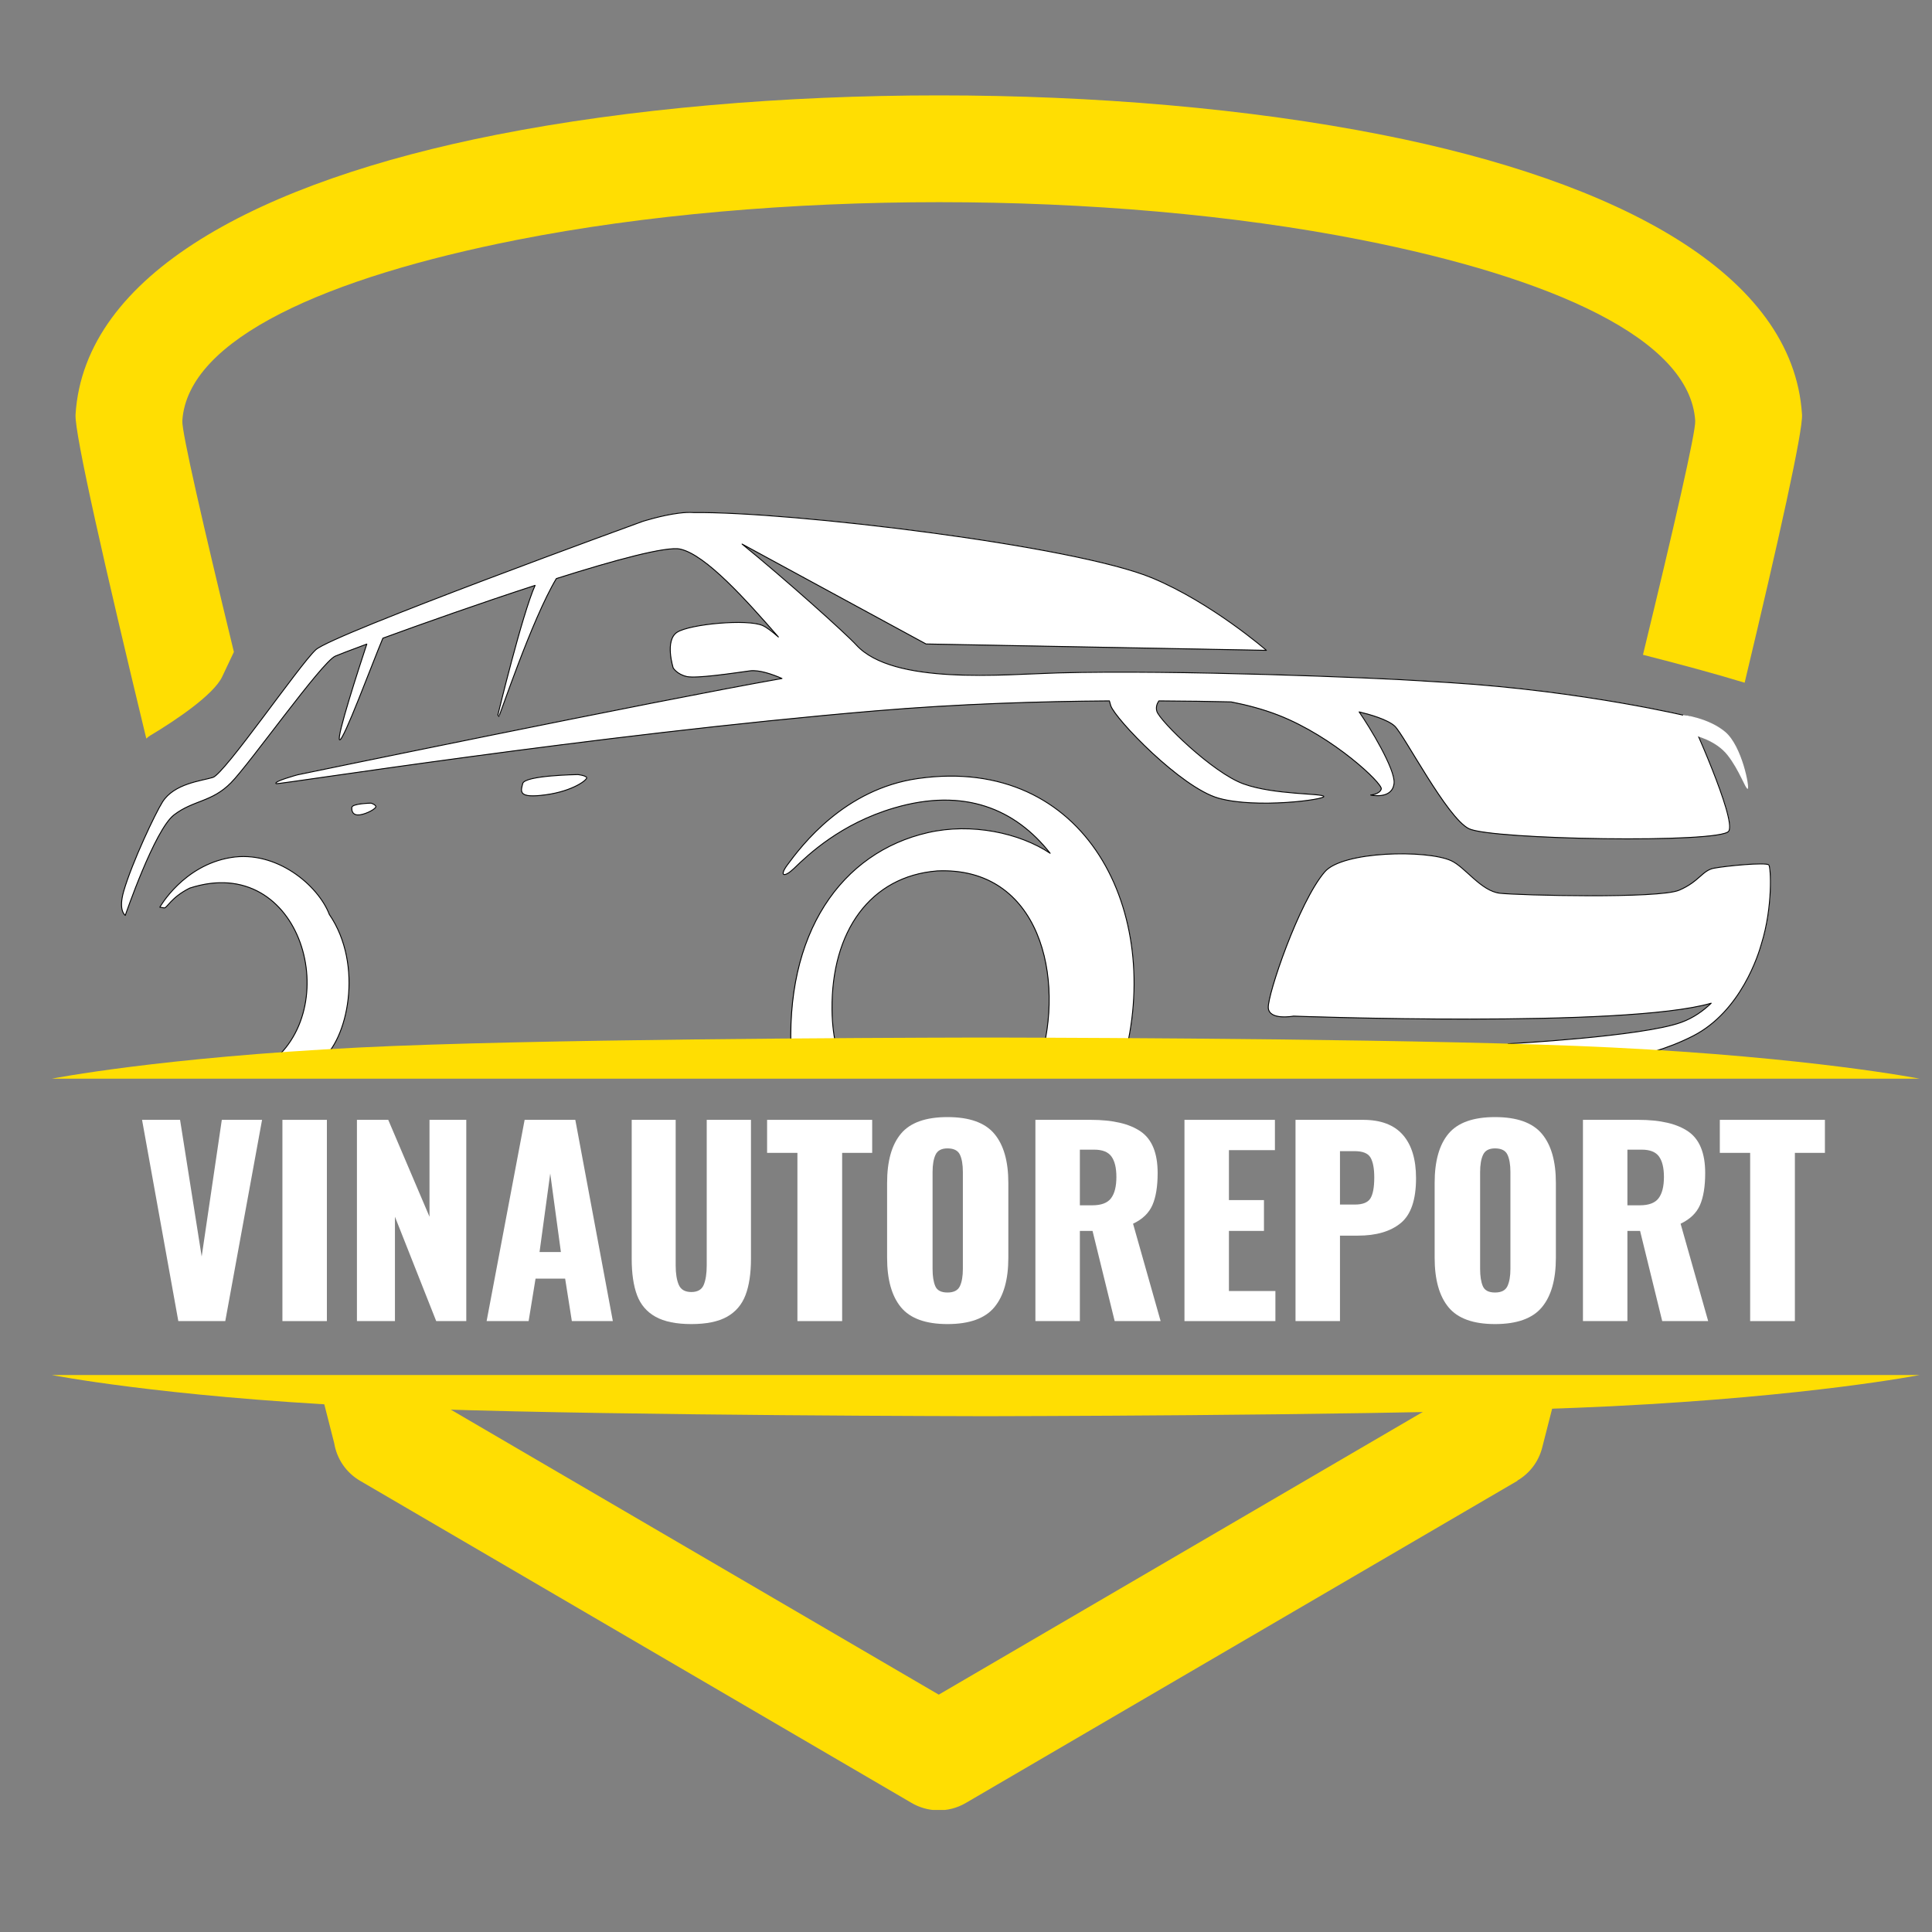
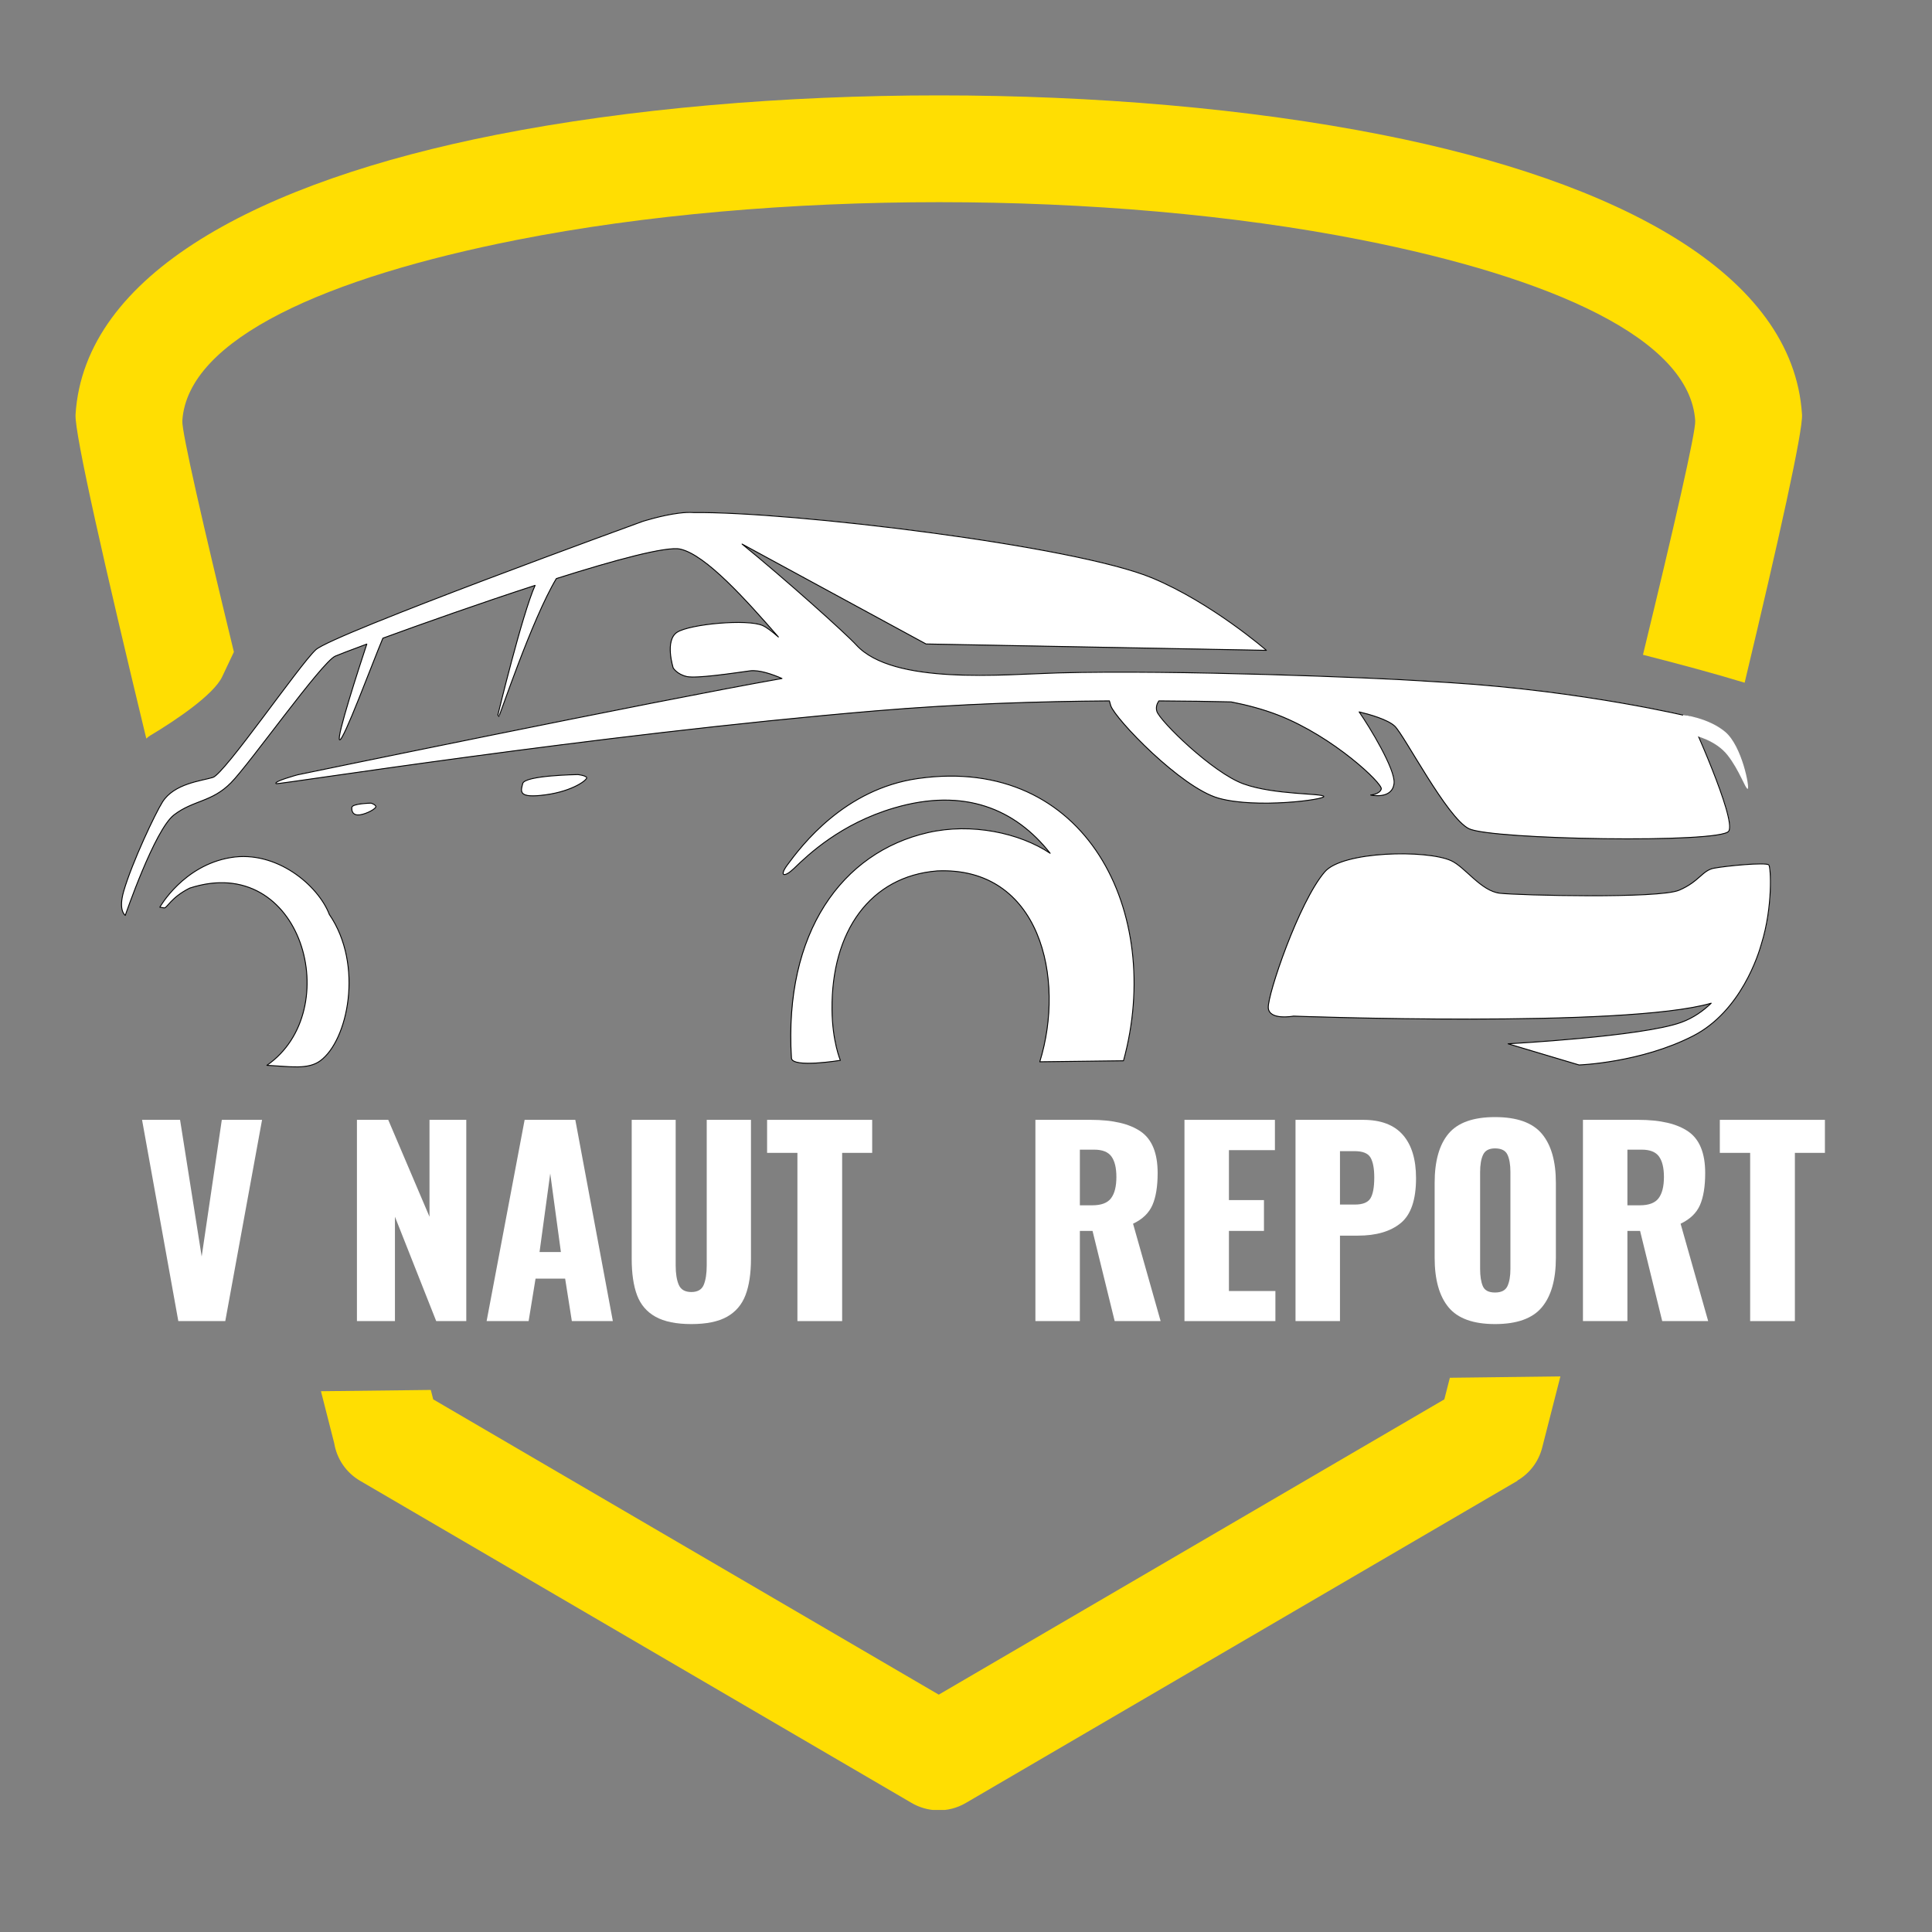
<svg xmlns="http://www.w3.org/2000/svg" width="1080" viewBox="0 0 810 810" height="1080" preserveAspectRatio="xMidYMid meet">
  <rect x="0" y="0" width="810" height="810" fill="#808080" stroke="none" />
  <defs>
    <g />
    <clipPath id="a41c4daf10">
      <path d="M 31 566.5 L 756 566.5 L 756 758.836 L 31 758.836 Z M 31 566.5 " clip-rule="nonzero" />
    </clipPath>
    <clipPath id="6dc71db45c">
-       <path d="M 21.734 576.371 L 804.734 576.371 L 804.734 594 L 21.734 594 Z M 21.734 576.371 " clip-rule="nonzero" />
-     </clipPath>
+       </clipPath>
    <clipPath id="3187e5e715">
      <path d="M 31 39.996 L 756 39.996 L 756 461.297 L 31 461.297 Z M 31 39.996 " clip-rule="nonzero" />
    </clipPath>
    <clipPath id="cab23b9592">
-       <path d="M 21.734 435 L 804.734 435 L 804.734 452.414 L 21.734 452.414 Z M 21.734 435 " clip-rule="nonzero" />
-     </clipPath>
+       </clipPath>
  </defs>
  <g clip-path="url(#a41c4daf10)">
    <path fill="#ffde02" d="M 61.336 289.945 C 44.164 218.875 31.195 161.879 31.672 154.098 C 35.355 95.145 108.648 56.422 208.176 36.781 C 263.887 25.789 328.754 20.281 393.73 20.281 C 458.684 20.281 523.535 25.762 579.246 36.781 C 678.633 56.395 751.812 95.102 755.504 154.098 C 755.926 161.004 745.746 206.676 731.449 266.527 C 719.25 262.797 704.367 258.77 688.82 254.82 C 701.871 201.051 710.996 161.336 710.727 156.727 C 708.574 122.258 650.266 96.566 570.641 80.852 C 517.301 70.312 455.469 65.051 393.73 65.051 C 331.988 65.051 270.137 70.336 216.777 80.852 C 137.012 96.605 78.602 122.297 76.441 156.727 C 76.172 161.316 85.164 200.449 98.059 253.625 L 93.16 263.984 C 89.613 271.559 73.543 282.371 63.02 288.645 C 62.457 288.98 61.898 289.41 61.336 289.945 Z M 381.883 755.707 L 150.969 620.832 C 144.949 617.309 141.172 611.438 140.117 605.055 C 139.285 601.773 137.352 594.199 134.562 583.277 L 180.617 582.738 L 181.625 586.691 L 393.578 710.488 L 605.543 586.691 L 607.859 577.633 L 654.203 577.07 C 649.461 595.637 646.602 606.762 646.562 606.941 C 645.012 612.988 641.145 617.824 636.156 620.746 L 636.199 620.832 L 404.902 755.914 C 397.531 760.223 388.719 759.848 381.883 755.707 " fill-opacity="1" fill-rule="nonzero" />
  </g>
  <g clip-path="url(#6dc71db45c)">
    <path fill="#ffde02" d="M 21.734 576.484 L 804.793 576.484 C 804.793 576.484 759.434 585.41 675.715 589.57 C 604.168 593.121 459.266 593.637 418.68 593.73 L 418.66 593.73 C 418.66 593.73 416.746 593.73 413.266 593.73 C 409.773 593.73 407.863 593.73 407.863 593.73 L 407.844 593.73 C 367.254 593.637 222.348 593.121 150.812 589.57 C 67.094 585.41 21.734 576.484 21.734 576.484 " fill-opacity="1" fill-rule="evenodd" />
  </g>
  <g fill="#ffffff" fill-opacity="1">
    <g transform="translate(57.26, 553.875)">
      <g>
        <path d="M 2.297 -84.375 L 18.234 -84.375 L 27.297 -27.078 L 35.734 -84.375 L 52.609 -84.375 L 37.188 0 L 17.5 0 Z M 2.297 -84.375 " />
      </g>
    </g>
  </g>
  <g fill="#ffffff" fill-opacity="1">
    <g transform="translate(112.047, 553.875)">
      <g>
-         <path d="M 6.359 -84.375 L 25 -84.375 L 25 0 L 6.359 0 Z M 6.359 -84.375 " />
-       </g>
+         </g>
    </g>
  </g>
  <g fill="#ffffff" fill-opacity="1">
    <g transform="translate(143.398, 553.875)">
      <g>
        <path d="M 6.25 -84.375 L 19.375 -84.375 L 36.672 -43.75 L 36.672 -84.375 L 52.094 -84.375 L 52.094 0 L 39.484 0 L 22.188 -43.75 L 22.188 0 L 6.25 0 Z M 6.25 -84.375 " />
      </g>
    </g>
  </g>
  <g fill="#ffffff" fill-opacity="1">
    <g transform="translate(201.829, 553.875)">
      <g>
        <path d="M 18.125 -84.375 L 39.375 -84.375 L 55.109 0 L 37.922 0 L 35.109 -17.812 L 22.703 -17.812 L 19.797 0 L 2.188 0 Z M 33.328 -28.953 L 28.859 -61.875 L 24.375 -28.953 Z M 33.328 -28.953 " />
      </g>
    </g>
  </g>
  <g fill="#ffffff" fill-opacity="1">
    <g transform="translate(259.219, 553.875)">
      <g>
        <path d="M 30.625 1.25 C 24.301 1.25 19.301 0.227 15.625 -1.812 C 11.945 -3.863 9.359 -6.883 7.859 -10.875 C 6.367 -14.875 5.625 -19.961 5.625 -26.141 L 5.625 -84.375 L 24.062 -84.375 L 24.062 -23.328 C 24.062 -19.93 24.492 -17.223 25.359 -15.203 C 26.234 -13.191 27.988 -12.188 30.625 -12.188 C 33.258 -12.188 34.992 -13.191 35.828 -15.203 C 36.66 -17.223 37.078 -19.93 37.078 -23.328 L 37.078 -84.375 L 55.625 -84.375 L 55.625 -26.141 C 55.625 -19.961 54.859 -14.875 53.328 -10.875 C 51.805 -6.883 49.223 -3.863 45.578 -1.812 C 41.93 0.227 36.945 1.25 30.625 1.25 Z M 30.625 1.25 " />
      </g>
    </g>
  </g>
  <g fill="#ffffff" fill-opacity="1">
    <g transform="translate(320.463, 553.875)">
      <g>
        <path d="M 13.859 -70.531 L 1.141 -70.531 L 1.141 -84.375 L 45.203 -84.375 L 45.203 -70.531 L 32.609 -70.531 L 32.609 0 L 13.859 0 Z M 13.859 -70.531 " />
      </g>
    </g>
  </g>
  <g fill="#ffffff" fill-opacity="1">
    <g transform="translate(366.813, 553.875)">
      <g>
-         <path d="M 30.422 1.25 C 21.316 1.25 14.82 -1.094 10.938 -5.781 C 7.051 -10.469 5.109 -17.395 5.109 -26.562 L 5.109 -57.922 C 5.109 -67.086 7.051 -73.977 10.938 -78.594 C 14.82 -83.219 21.316 -85.531 30.422 -85.531 C 39.586 -85.531 46.129 -83.203 50.047 -78.547 C 53.973 -73.891 55.938 -67.016 55.938 -57.922 L 55.938 -26.562 C 55.938 -17.395 53.973 -10.469 50.047 -5.781 C 46.129 -1.094 39.586 1.25 30.422 1.25 Z M 30.422 -11.984 C 33.055 -11.984 34.789 -12.867 35.625 -14.641 C 36.457 -16.41 36.875 -18.82 36.875 -21.875 L 36.875 -62.5 C 36.875 -65.625 36.457 -68.055 35.625 -69.797 C 34.789 -71.535 33.055 -72.406 30.422 -72.406 C 27.922 -72.406 26.254 -71.52 25.422 -69.75 C 24.586 -67.977 24.172 -65.562 24.172 -62.5 L 24.172 -21.875 C 24.172 -18.82 24.551 -16.41 25.312 -14.641 C 26.07 -12.867 27.773 -11.984 30.422 -11.984 Z M 30.422 -11.984 " />
-       </g>
+         </g>
    </g>
  </g>
  <g fill="#ffffff" fill-opacity="1">
    <g transform="translate(427.848, 553.875)">
      <g>
        <path d="M 6.25 -84.375 L 29.484 -84.375 C 38.711 -84.375 45.688 -82.742 50.406 -79.484 C 55.133 -76.223 57.5 -70.426 57.5 -62.094 C 57.5 -56.469 56.77 -51.984 55.312 -48.641 C 53.852 -45.305 51.145 -42.703 47.188 -40.828 L 58.75 0 L 39.484 0 L 30.203 -37.812 L 24.891 -37.812 L 24.891 0 L 6.25 0 Z M 30.109 -48.547 C 33.859 -48.547 36.477 -49.535 37.969 -51.516 C 39.457 -53.492 40.203 -56.461 40.203 -60.422 C 40.203 -64.242 39.508 -67.109 38.125 -69.016 C 36.738 -70.922 34.344 -71.875 30.938 -71.875 L 24.891 -71.875 L 24.891 -48.547 Z M 30.109 -48.547 " />
      </g>
    </g>
  </g>
  <g fill="#ffffff" fill-opacity="1">
    <g transform="translate(490.342, 553.875)">
      <g>
        <path d="M 6.25 -84.375 L 44.172 -84.375 L 44.172 -71.672 L 24.891 -71.672 L 24.891 -50.734 L 39.578 -50.734 L 39.578 -37.812 L 24.891 -37.812 L 24.891 -12.609 L 44.375 -12.609 L 44.375 0 L 6.25 0 Z M 6.25 -84.375 " />
      </g>
    </g>
  </g>
  <g fill="#ffffff" fill-opacity="1">
    <g transform="translate(536.9, 553.875)">
      <g>
        <path d="M 6.25 -84.375 L 34.578 -84.375 C 42.016 -84.375 47.57 -82.273 51.25 -78.078 C 54.938 -73.879 56.781 -67.82 56.781 -59.906 C 56.781 -50.875 54.641 -44.602 50.359 -41.094 C 46.086 -37.582 40.098 -35.828 32.391 -35.828 L 24.891 -35.828 L 24.891 0 L 6.25 0 Z M 31.141 -48.859 C 34.41 -48.859 36.582 -49.723 37.656 -51.453 C 38.727 -53.191 39.266 -56.113 39.266 -60.219 C 39.266 -63.969 38.742 -66.742 37.703 -68.547 C 36.66 -70.348 34.441 -71.25 31.047 -71.25 L 24.891 -71.25 L 24.891 -48.859 Z M 31.141 -48.859 " />
      </g>
    </g>
  </g>
  <g fill="#ffffff" fill-opacity="1">
    <g transform="translate(596.373, 553.875)">
      <g>
        <path d="M 30.422 1.25 C 21.316 1.25 14.82 -1.094 10.938 -5.781 C 7.051 -10.469 5.109 -17.395 5.109 -26.562 L 5.109 -57.922 C 5.109 -67.086 7.051 -73.977 10.938 -78.594 C 14.82 -83.219 21.316 -85.531 30.422 -85.531 C 39.586 -85.531 46.129 -83.203 50.047 -78.547 C 53.973 -73.891 55.938 -67.016 55.938 -57.922 L 55.938 -26.562 C 55.938 -17.395 53.973 -10.469 50.047 -5.781 C 46.129 -1.094 39.586 1.25 30.422 1.25 Z M 30.422 -11.984 C 33.055 -11.984 34.789 -12.867 35.625 -14.641 C 36.457 -16.41 36.875 -18.82 36.875 -21.875 L 36.875 -62.5 C 36.875 -65.625 36.457 -68.055 35.625 -69.797 C 34.789 -71.535 33.055 -72.406 30.422 -72.406 C 27.922 -72.406 26.254 -71.52 25.422 -69.75 C 24.586 -67.977 24.172 -65.562 24.172 -62.5 L 24.172 -21.875 C 24.172 -18.82 24.551 -16.41 25.312 -14.641 C 26.07 -12.867 27.773 -11.984 30.422 -11.984 Z M 30.422 -11.984 " />
      </g>
    </g>
  </g>
  <g fill="#ffffff" fill-opacity="1">
    <g transform="translate(657.409, 553.875)">
      <g>
        <path d="M 6.25 -84.375 L 29.484 -84.375 C 38.711 -84.375 45.688 -82.742 50.406 -79.484 C 55.133 -76.223 57.5 -70.426 57.5 -62.094 C 57.5 -56.469 56.77 -51.984 55.312 -48.641 C 53.852 -45.305 51.145 -42.703 47.188 -40.828 L 58.75 0 L 39.484 0 L 30.203 -37.812 L 24.891 -37.812 L 24.891 0 L 6.25 0 Z M 30.109 -48.547 C 33.859 -48.547 36.477 -49.535 37.969 -51.516 C 39.457 -53.492 40.203 -56.461 40.203 -60.422 C 40.203 -64.242 39.508 -67.109 38.125 -69.016 C 36.738 -70.922 34.344 -71.875 30.938 -71.875 L 24.891 -71.875 L 24.891 -48.547 Z M 30.109 -48.547 " />
      </g>
    </g>
  </g>
  <g fill="#ffffff" fill-opacity="1">
    <g transform="translate(719.902, 553.875)">
      <g>
        <path d="M 13.859 -70.531 L 1.141 -70.531 L 1.141 -84.375 L 45.203 -84.375 L 45.203 -70.531 L 32.609 -70.531 L 32.609 0 L 13.859 0 Z M 13.859 -70.531 " />
      </g>
    </g>
  </g>
  <path fill="#ffffff" d="M 242.309 324.688 C 242.309 324.688 220.086 324.984 219.188 328.426 C 218.309 331.84 217.188 334.738 228.781 333.164 C 240.379 331.613 246.766 326.621 245.953 325.816 C 245.141 324.984 242.309 324.688 242.309 324.688 Z M 155.551 336.672 C 155.551 336.672 147.688 336.805 147.531 338.449 C 147.371 340.086 147.98 341.926 150.879 341.57 C 153.777 341.188 158.094 338.832 157.578 337.934 C 157.039 337.027 155.551 336.672 155.551 336.672 Z M 79.52 372.293 C 126.672 356.922 145.102 423.672 111.91 446.602 C 121.82 447.09 129.145 448.465 134.293 444.688 C 145.848 436.238 152.609 404.523 138.09 383.332 C 133.441 371.195 115.996 356.312 96.758 359.484 C 76.844 362.766 67.02 380.293 67.02 380.293 C 67.02 380.293 67.02 380.293 68.824 380.59 C 70.012 380.789 71.543 376.293 79.52 372.293 Z M 392.898 365.082 C 436.254 363.102 446.82 410.32 435.984 445.117 L 471.09 444.688 C 488.059 382.836 455.738 316.355 384.969 326.332 C 354.062 330.691 336.102 354.492 330.121 362.605 C 326.551 367.457 328.961 367.867 332.914 364.047 C 338.871 358.27 352.512 345.281 374.871 338.691 C 404.266 330.016 425.785 339.121 440.344 357.688 C 427.535 349.145 407.371 344.824 389.055 349.031 C 353.07 357.258 328.641 390.863 331.859 443.547 C 332.129 447.836 352.379 444.508 352.379 444.508 C 352.379 444.508 348.977 436.598 348.871 423.203 C 348.555 390.371 364.918 367.352 392.898 365.082 Z M 632.355 437.57 C 632.355 437.57 688.566 434.551 704.93 428.598 C 710.012 426.754 714.191 423.766 717.52 420.551 C 681.418 431.094 542.355 425.965 542.355 425.965 C 542.355 425.965 532.25 427.852 531.801 422.551 C 531.371 417.246 544.656 378.027 555.488 365.465 C 562.977 356.742 598.262 356.137 608.469 360.785 C 614.418 363.504 620.961 373.551 628.98 374.449 C 637.008 375.328 695.605 376.789 704.078 373.168 C 712.547 369.551 713.738 364.902 718.641 363.953 C 723.543 363.008 740.352 361.371 741.672 362.566 C 742.531 363.324 743.453 380.07 738.574 395.691 C 737.406 399.895 730.039 423.941 709.988 434.234 C 687.988 445.547 662.113 446.445 662.113 446.445 Z M 52.527 383.715 C 52.527 383.715 64.797 347.816 72.98 341.57 C 81.164 335.324 88.801 336.289 96.852 328.109 C 104.871 319.949 134.742 277.719 140.539 275.039 C 141.594 274.57 146.453 272.68 153.805 269.961 C 150.699 279.383 140.902 309.383 142.406 310.121 C 143.934 310.891 156.094 278.055 160.543 267.492 C 177.082 261.441 201.453 252.812 224.375 245.352 C 218.98 257.328 208.773 299.652 208.773 299.652 C 208.773 299.652 208.773 299.652 209.156 300.305 C 209.383 300.734 222.891 259.805 233.277 242.5 C 257.957 234.676 279.422 228.875 285.191 230.133 C 295.988 232.496 313.113 251.777 326.391 266.996 C 323.762 264.703 321.406 262.902 319.762 262.184 C 313.359 259.352 289.285 261.582 283.938 264.996 C 278.59 268.434 282.293 280.008 282.293 280.008 C 282.293 280.008 283.938 282.703 288.031 283.582 C 292.098 284.48 307.871 282.094 314.414 281.199 C 318.367 280.664 324.055 282.703 327.895 284.395 C 273.102 294.078 124.785 324.781 124.785 324.781 C 124.785 324.781 114.379 327.594 115.793 328.492 C 116.586 328.984 248.449 307.992 366.898 297.988 C 401.891 295.023 436.254 293.988 465.18 293.789 C 465.34 294.414 465.52 295.09 465.742 295.789 C 467.676 301.426 495.184 330.129 510.941 334.578 C 526.703 339.027 555.695 335.188 555.105 333.84 C 554.5 332.492 534.426 333.258 521.508 328.625 C 508.559 324.016 486.262 302.172 485.074 298.145 C 484.578 296.48 485.113 294.977 485.906 293.789 C 497.48 293.836 507.727 294.012 516.203 294.211 C 522.742 295.473 529.602 297.27 536.066 299.789 C 559.266 308.867 579.785 328.492 579.18 330.715 C 578.59 332.941 574.73 333.258 574.73 333.258 C 574.73 333.258 583.789 335.324 584.547 328.332 C 585.152 322.555 574.234 304.625 569.895 298.398 C 574.207 299.426 581.898 301.586 584.844 304.391 C 588.996 308.418 606.691 342.766 615.902 347.367 C 625.117 351.977 721.605 353.621 724.887 348.402 C 728.148 343.207 708.527 300.398 708.527 300.398 C 708.527 300.398 664.383 289.676 607.879 286.125 C 604.398 285.898 600.82 285.676 597.137 285.469 C 596.754 285.449 596.398 285.402 595.988 285.383 C 576.797 284.102 493.273 280.684 443.625 282.055 C 420.523 282.703 374.516 287.219 359.055 270.344 C 354.734 265.621 329.383 242.836 311.152 228.023 L 388.289 269.922 L 531.016 272.59 C 531.016 272.59 508.109 252.656 483.141 242.25 C 450.301 228.562 331.25 214.355 290.996 214.828 C 289.105 214.672 286.902 214.785 284.629 215.082 L 284.609 215.082 C 277.328 216 269.438 218.539 269.438 218.539 C 269.438 218.539 139.352 265.828 132.383 272.371 C 125.395 278.906 94.168 324.398 89.25 325.883 C 84.352 327.367 73.047 328.426 68.148 336.156 C 65.223 340.738 55.453 361.344 51.895 373.508 C 49.473 381.824 52.527 383.715 52.527 383.715 " fill-opacity="1" fill-rule="evenodd" />
  <path stroke-linecap="round" transform="matrix(0.169, 0, 0, -0.169, 21.734, 778.694)" fill="none" stroke-linejoin="round" d="M 1304.999 2686.067 C 1304.999 2686.067 1173.522 2684.311 1168.206 2663.95 C 1163.006 2643.752 1156.373 2626.603 1224.966 2635.917 C 1293.582 2645.092 1331.368 2674.628 1326.561 2679.388 C 1321.754 2684.311 1304.999 2686.067 1304.999 2686.067 Z M 791.708 2615.163 C 791.708 2615.163 745.186 2614.378 744.262 2604.648 C 743.314 2594.965 746.919 2584.079 764.068 2586.182 C 781.216 2588.447 806.753 2602.383 803.703 2607.699 C 800.513 2613.06 791.708 2615.163 791.708 2615.163 Z M 341.879 2404.416 C 620.85 2495.357 729.887 2100.44 533.514 1964.779 C 592.146 1961.89 635.479 1953.755 665.939 1976.103 C 734.301 2026.092 774.306 2213.729 688.403 2339.105 C 660.901 2410.91 557.688 2498.962 443.867 2480.196 C 326.048 2460.783 267.925 2357.085 267.925 2357.085 C 267.925 2357.085 267.925 2357.085 278.602 2355.329 C 285.628 2354.15 294.687 2380.751 341.879 2404.416 Z M 2195.944 2447.079 C 2452.451 2458.796 2514.965 2179.432 2450.856 1973.561 L 2658.553 1976.103 C 2758.946 2342.04 2567.727 2735.363 2149.029 2676.338 C 1966.176 2650.546 1859.913 2509.732 1824.53 2461.731 C 1803.407 2433.027 1817.666 2430.601 1841.054 2453.203 C 1876.298 2487.384 1957.001 2564.227 2089.287 2603.215 C 2263.196 2654.544 2390.514 2600.673 2476.648 2490.827 C 2400.867 2541.371 2281.569 2566.931 2173.203 2542.041 C 1960.306 2493.369 1815.771 2294.547 1834.814 1982.852 C 1836.409 1957.476 1956.215 1977.167 1956.215 1977.167 C 1956.215 1977.167 1936.086 2023.966 1935.462 2103.213 C 1933.59 2297.459 2030.401 2433.651 2195.944 2447.079 Z M 3612.659 2018.211 C 3612.659 2018.211 3945.224 2036.053 4042.035 2071.297 C 4072.102 2082.205 4096.831 2099.885 4116.521 2118.905 C 3902.931 2056.529 3080.186 2086.874 3080.186 2086.874 C 3080.186 2086.874 3020.399 2075.711 3017.741 2107.072 C 3015.199 2138.457 3093.799 2370.489 3157.885 2444.814 C 3202.188 2496.42 3410.948 2500.002 3471.337 2472.5 C 3506.534 2456.415 3545.245 2396.951 3592.692 2391.659 C 3640.184 2386.459 3986.869 2377.815 4036.997 2399.239 C 4087.101 2420.64 4094.15 2448.142 4123.154 2453.758 C 4152.158 2459.35 4251.604 2469.034 4259.415 2461.962 C 4264.5 2457.478 4269.954 2358.402 4241.088 2265.982 C 4234.178 2241.092 4190.591 2098.845 4071.963 2037.948 C 3941.803 1971.019 3788.717 1965.704 3788.717 1965.704 Z M 182.184 2336.84 C 182.184 2336.84 254.775 2549.228 303.192 2586.182 C 351.609 2623.137 396.791 2617.428 444.422 2665.822 C 491.868 2714.101 668.597 2963.952 702.893 2979.806 C 709.133 2982.579 737.883 2993.765 781.378 3009.85 C 763.004 2954.107 705.043 2776.616 713.94 2772.224 C 722.977 2767.695 794.92 2961.964 821.244 3024.456 C 919.095 3060.254 1063.283 3111.306 1198.897 3155.448 C 1166.981 3084.59 1106.593 2834.185 1106.593 2834.185 C 1106.593 2834.185 1106.593 2834.185 1108.858 2830.325 C 1110.198 2827.783 1190.115 3069.938 1251.567 3172.319 C 1397.581 3218.61 1524.575 3252.929 1558.709 3245.488 C 1622.588 3231.482 1723.906 3117.431 1802.459 3027.391 C 1786.906 3040.957 1772.97 3051.611 1763.24 3055.863 C 1725.362 3072.619 1582.93 3059.422 1551.291 3039.224 C 1519.652 3018.886 1541.561 2950.409 1541.561 2950.409 C 1541.561 2950.409 1551.291 2934.462 1575.511 2929.262 C 1599.569 2923.947 1692.891 2938.068 1731.601 2943.36 C 1754.99 2946.526 1788.639 2934.462 1811.357 2924.455 C 1487.182 2867.164 609.687 2685.513 609.687 2685.513 C 609.687 2685.513 548.12 2668.873 556.486 2663.557 C 561.178 2660.646 1341.329 2784.843 2042.118 2844.03 C 2249.145 2861.571 2452.451 2867.695 2623.586 2868.874 C 2624.534 2865.176 2625.597 2861.178 2626.914 2857.041 C 2638.354 2823.692 2801.1 2653.874 2894.329 2627.551 C 2987.581 2601.228 3159.11 2623.946 3155.62 2631.919 C 3152.038 2639.892 3033.271 2635.362 2956.844 2662.772 C 2880.232 2690.042 2748.315 2819.278 2741.289 2843.105 C 2738.354 2852.951 2741.521 2861.848 2746.212 2868.874 C 2814.689 2868.597 2875.309 2867.557 2925.459 2866.378 C 2964.147 2858.913 3004.73 2848.282 3042.978 2833.376 C 3180.233 2779.666 3301.634 2663.557 3298.052 2650.407 C 3294.562 2637.234 3271.729 2635.362 3271.729 2635.362 C 3271.729 2635.362 3325.323 2623.137 3329.806 2664.505 C 3333.388 2698.686 3268.794 2804.764 3243.118 2841.603 C 3268.632 2835.525 3314.137 2822.745 3331.563 2806.151 C 3356.129 2782.324 3460.821 2579.111 3515.317 2551.886 C 3569.835 2524.615 4140.695 2514.886 4160.108 2545.762 C 4179.406 2576.499 4063.32 2829.77 4063.32 2829.77 C 4063.32 2829.77 3802.145 2893.21 3467.847 2914.217 C 3447.255 2915.558 3426.086 2916.875 3404.292 2918.1 C 3402.027 2918.215 3399.924 2918.493 3397.498 2918.608 C 3283.954 2926.189 2789.799 2946.411 2496.061 2938.299 C 2359.383 2934.462 2087.184 2907.746 1995.712 3007.585 C 1970.151 3035.526 1820.162 3170.331 1712.304 3257.967 L 2168.673 3010.081 L 3013.096 2994.296 C 3013.096 2994.296 2877.574 3112.231 2729.85 3173.798 C 2535.557 3254.778 1831.209 3338.832 1593.052 3336.036 C 1581.867 3336.96 1568.832 3336.29 1555.382 3334.534 L 1555.266 3334.534 C 1512.187 3329.102 1465.504 3314.08 1465.504 3314.08 C 1465.504 3314.08 695.868 3034.301 654.638 2995.59 C 613.293 2956.926 428.545 2687.778 399.448 2678.995 C 370.467 2670.213 303.585 2663.95 274.604 2618.214 C 257.294 2591.105 199.494 2469.196 178.44 2397.229 C 164.111 2348.026 182.184 2336.84 182.184 2336.84 Z M 182.184 2336.84 " stroke="#000000" stroke-width="2.268" stroke-opacity="1" stroke-miterlimit="10" />
  <g clip-path="url(#3187e5e715)">
    <path fill="#ffde02" d="M 61.336 309.652 C 44.164 238.586 31.195 181.586 31.672 173.809 C 35.355 114.855 108.648 76.133 208.176 56.488 C 263.887 45.496 328.754 39.992 393.73 39.992 C 458.684 39.992 523.535 45.469 579.246 56.488 C 678.633 76.105 751.812 114.809 755.504 173.809 C 755.926 180.715 745.746 226.383 731.449 286.234 C 719.25 282.504 704.367 278.477 688.82 274.527 C 701.871 220.758 710.996 181.047 710.727 176.438 C 708.574 141.965 650.266 116.273 570.641 100.562 C 517.301 90.023 455.469 84.762 393.73 84.762 C 331.988 84.762 270.137 90.043 216.777 100.562 C 137.012 116.316 78.602 142.004 76.441 176.438 C 76.172 181.023 85.164 220.156 98.059 273.336 L 93.16 283.695 C 89.613 291.266 73.543 302.082 63.02 308.355 C 62.457 308.691 61.898 309.121 61.336 309.652 Z M 381.883 775.418 L 150.969 640.543 C 144.949 637.016 141.172 631.148 140.117 624.762 C 139.285 621.48 137.352 613.91 134.562 602.988 L 180.617 602.445 L 181.625 606.402 L 393.578 730.195 L 605.543 606.402 L 607.859 597.344 L 654.203 596.781 C 649.461 615.348 646.602 626.473 646.562 626.652 C 645.012 632.699 641.145 637.531 636.156 640.457 L 636.199 640.543 L 404.902 775.621 C 397.531 779.934 388.719 779.559 381.883 775.418 " fill-opacity="1" fill-rule="nonzero" />
  </g>
  <path fill="#ffffff" d="M 710.172 308.262 C 710.613 308.418 719.316 310.281 724.281 316.602 C 729.273 322.91 731.855 331.008 732.75 330.715 C 733.648 330.418 730.375 312.805 723.316 306.848 C 716.258 300.914 705.621 299.719 705.621 299.719 C 705.621 299.719 705.332 305.969 705.621 306.551 C 705.918 307.16 710.172 308.262 710.172 308.262 " fill-opacity="1" fill-rule="evenodd" />
  <path fill="#ffffff" d="M 654.316 340.602 C 654.316 340.602 636.449 304.664 637.551 301.492 C 638.648 298.305 641.711 300.773 642.766 301.969 C 643.844 303.184 656.672 340.871 655.82 341.234 C 654.941 341.59 654.316 340.602 654.316 340.602 Z M 680.203 343.16 C 680.203 343.16 662.336 307.223 663.438 304.035 C 664.543 300.867 667.617 303.316 668.676 304.531 C 669.73 305.719 682.566 343.414 681.715 343.777 C 680.863 344.133 680.203 343.16 680.203 343.16 Z M 705.246 342.066 C 705.246 342.066 690.141 308.758 691.492 305.812 C 692.812 302.867 695.711 305.137 696.684 306.262 C 697.648 307.383 707.582 342.309 706.684 342.648 C 705.809 342.988 705.246 342.066 705.246 342.066 Z M 630.289 339.887 C 630.289 339.887 610.039 305.07 610.938 301.832 C 611.816 298.621 615.051 300.887 616.199 302.035 C 617.34 303.184 632.645 340.02 631.812 340.422 C 630.98 340.832 630.289 339.887 630.289 339.887 " fill-opacity="1" fill-rule="evenodd" />
  <g clip-path="url(#cab23b9592)">
    <path fill="#ffde02" d="M 21.734 452.242 L 804.793 452.242 C 804.793 452.242 759.434 443.312 675.715 439.16 C 604.168 435.609 459.266 435.094 418.68 435 L 418.66 435 C 418.66 435 416.746 435 413.266 435 C 409.773 435 407.863 435 407.863 435 L 407.844 435 C 367.254 435.094 222.348 435.609 150.812 439.16 C 67.094 443.312 21.734 452.242 21.734 452.242 " fill-opacity="1" fill-rule="evenodd" />
  </g>
</svg>